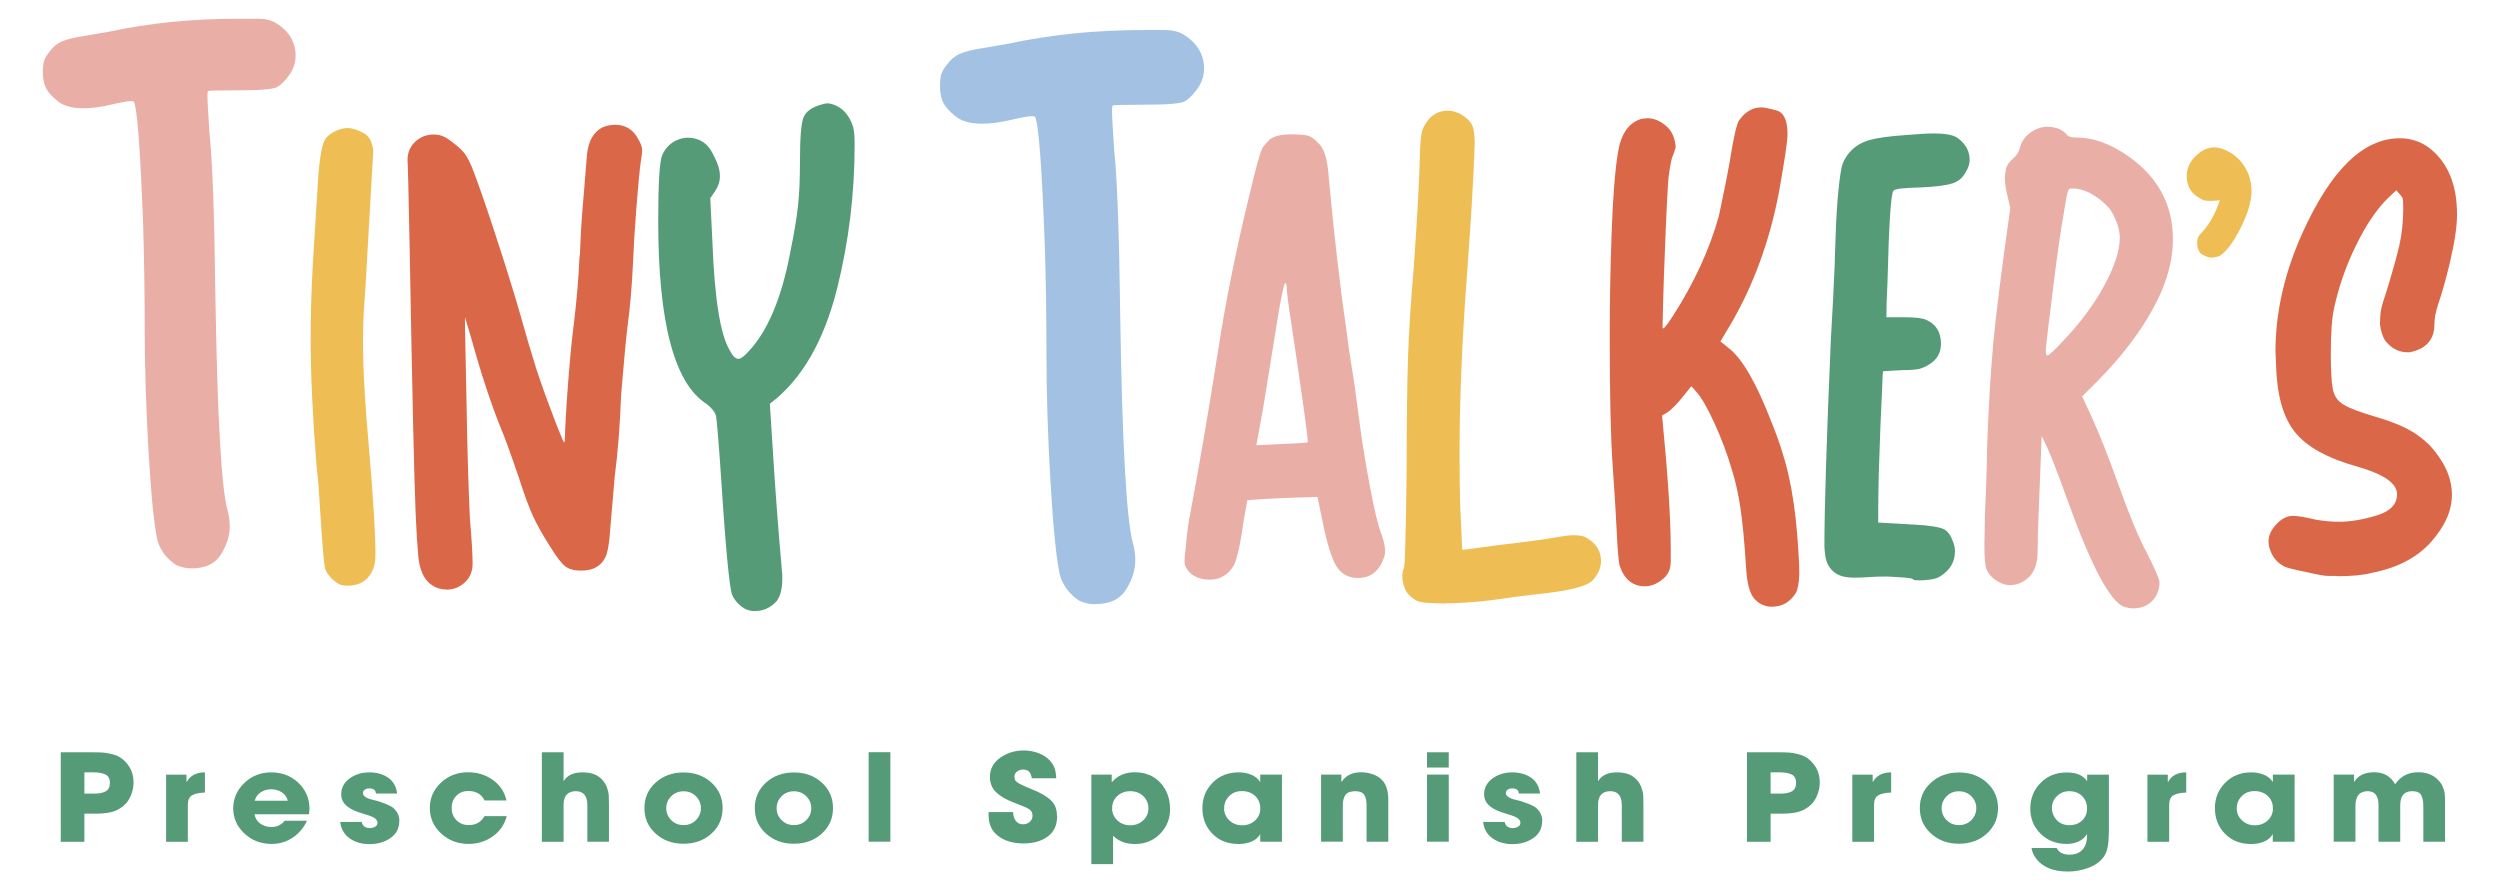
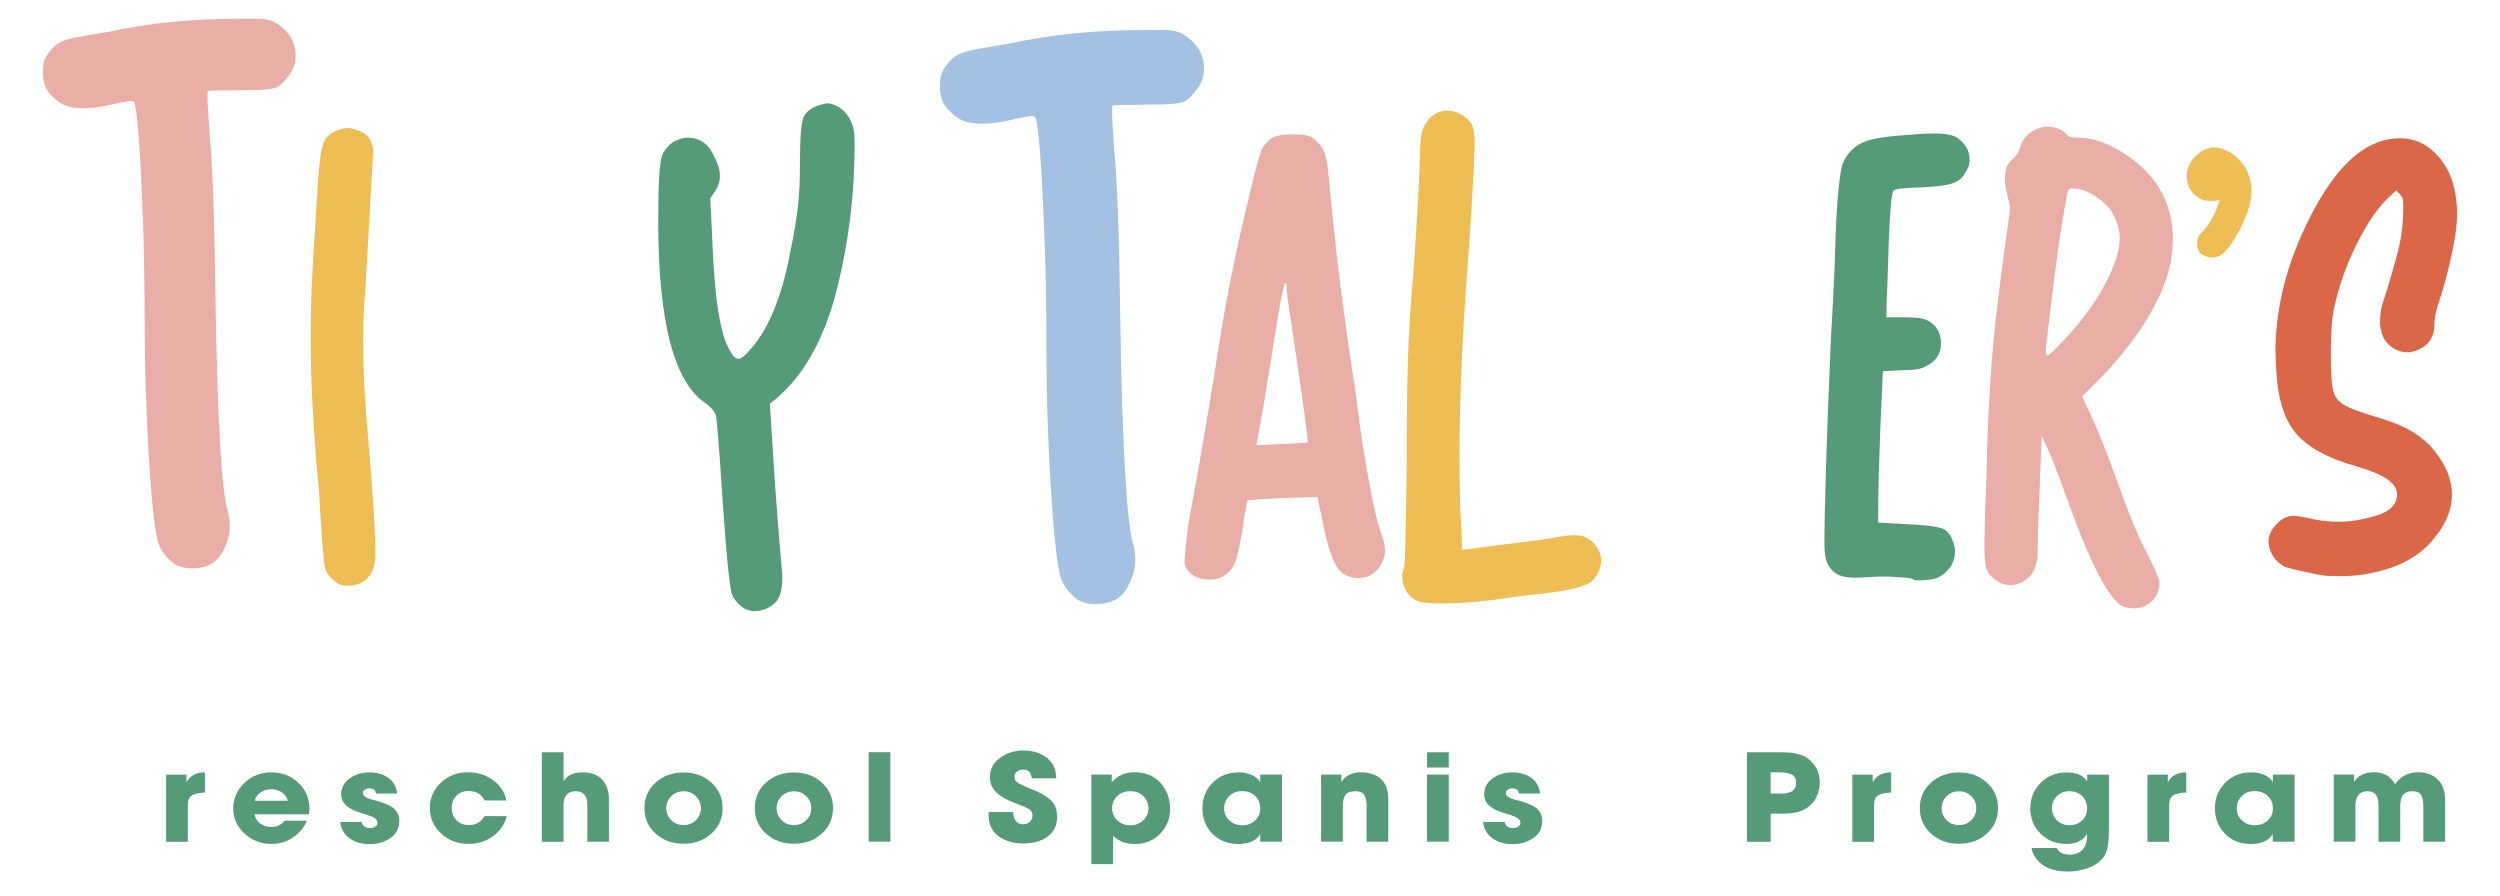
<svg xmlns="http://www.w3.org/2000/svg" id="Capa_1" version="1.1" viewBox="0 0 258.88 92.82">
  <defs>
    <style>
      .st0 {
        fill: #a2c1e3;
      }

      .st1 {
        fill: #559b78;
      }

      .st2 {
        fill: #e9aea6;
      }

      .st3 {
        fill: #da6748;
      }

      .st4 {
        fill: #eebe55;
      }
    </style>
  </defs>
  <g>
    <path class="st2" d="M19.84,58.85c-.6,0-1.15-.12-1.65-.37-.95-.65-1.57-1.47-1.87-2.47-.35-1.5-.66-4.54-.93-9.12-.27-4.59-.41-9.05-.41-13.39,0-3.24-.05-6.58-.15-10.02-.3-8.03-.62-12.34-.97-12.94,0-.05-.1-.07-.3-.07-.35,0-1.05.13-2.09.37-1.05.25-1.99.37-2.84.37-1.15,0-2.02-.24-2.62-.71-.6-.47-1.01-.92-1.23-1.35-.22-.42-.34-.98-.34-1.68,0-.55.05-.96.15-1.23.1-.27.27-.56.52-.86.35-.5.77-.86,1.27-1.08.5-.22,1.25-.41,2.24-.56l2.62-.45c4.19-.9,8.65-1.35,13.39-1.35h2.09c.75,0,1.37.15,1.87.45,1.35.85,2.02,1.97,2.02,3.37,0,.85-.3,1.62-.9,2.32-.3.4-.64.71-1.01.93s-1.65.34-3.81.34-3.28.03-3.33.07c-.05.05-.08.2-.08.45,0,.6.08,1.94.22,4.04.3,2.84.5,8.33.6,16.45.2,12.71.62,20.22,1.27,22.51.15.55.22,1.1.22,1.65,0,.95-.3,1.91-.9,2.88-.6.97-1.62,1.46-3.07,1.46Z" />
    <path class="st4" d="M36.27,60.65h-.28c-.37,0-.67-.06-.9-.17-.67-.41-1.14-.91-1.4-1.51-.11-.3-.26-1.88-.45-4.76-.19-3.02-.3-4.63-.34-4.84-.04-.2-.09-.79-.17-1.76-.37-4.77-.56-8.93-.56-12.48,0-2.54.07-5.11.22-7.72l.5-8.06c.15-2.69.41-4.33.78-4.92.19-.3.51-.57.98-.81.47-.24.92-.36,1.37-.36.41,0,.93.16,1.57.48.63.32.99.96,1.06,1.93l-.84,14.66c-.15,1.64-.22,3.34-.22,5.09,0,2.72.2,6.4.62,11.02.45,5.26.67,8.93.67,11.02,0,1.34-.47,2.29-1.4,2.85-.37.19-.78.3-1.23.34Z" />
-     <path class="st3" d="M46.17,61.04c-.52,0-1.01-.15-1.45-.45-.78-.52-1.25-1.49-1.4-2.91-.11-1.23-.21-2.74-.28-4.53-.15-3.36-.35-12.51-.62-27.47-.11-5.82-.19-8.86-.22-9.12,0-.75.26-1.37.78-1.87.52-.5,1.17-.76,1.96-.76.41,0,.79.09,1.15.28.35.19.83.54,1.43,1.06.34.3.6.6.78.9.19.3.37.67.56,1.12.52,1.31,1.3,3.52,2.32,6.63,1.03,3.12,1.87,5.83,2.55,8.14.71,2.54,1.3,4.53,1.76,5.99.47,1.45,1.02,3,1.65,4.64.3.82.54,1.45.73,1.9.19.45.32.77.39.95l.17.28s.06-.07.06-.22c.04-1.57.16-3.64.36-6.21.2-2.57.4-4.57.59-5.99.3-2.5.48-4.72.56-6.66l.06-.5c.07-2.05.2-4.09.39-6.1l.34-4.2c.15-1.34.67-2.26,1.57-2.74.45-.19.9-.28,1.34-.28,1.08,0,1.88.5,2.41,1.51.22.37.35.71.39,1.01,0,.34-.06.84-.17,1.51-.11.82-.25,2.3-.42,4.45-.17,2.15-.29,4.09-.36,5.85-.11,2.39-.3,4.55-.56,6.49-.15,1.19-.37,3.56-.67,7.11-.11,3.13-.34,5.99-.67,8.56l-.45,5.26c-.08,1.27-.21,2.18-.39,2.74-.41,1.12-1.29,1.68-2.63,1.68-.71,0-1.26-.15-1.65-.45-.39-.3-.9-.97-1.54-2.01-.75-1.16-1.33-2.19-1.76-3.11-.43-.91-.92-2.25-1.48-4-.93-2.72-1.55-4.42-1.85-5.09-1.04-2.57-2.07-5.69-3.08-9.34l-.67-2.24v.84l.17,8.51c.07,4.33.19,8.17.34,11.53.19,2.16.28,3.73.28,4.7,0,.49-.13.95-.39,1.4-.6.82-1.38,1.23-2.35,1.23Z" />
    <path class="st1" d="M78.12,63.28c-.34,0-.65-.08-.95-.22-.6-.34-1.05-.81-1.34-1.43-.3-.62-.73-5.31-1.29-14.07-.19-2.57-.32-4.06-.39-4.45-.08-.39-.39-.81-.95-1.26-3.36-2.09-5.04-8.41-5.04-18.97,0-3.92.14-6.19.42-6.83.28-.63.72-1.12,1.32-1.45.45-.22.88-.34,1.29-.34.75,0,1.38.22,1.9.67.34.3.63.75.9,1.34.37.71.56,1.36.56,1.96,0,.56-.17,1.08-.5,1.57l-.5.73.22,4.48c.22,5.89.82,9.64,1.79,11.25.3.6.6.9.9.9.26,0,.63-.28,1.12-.84,1.94-2.09,3.36-5.48,4.25-10.18.41-2.01.68-3.63.81-4.84.13-1.21.2-2.77.2-4.67,0-2.46.13-3.97.39-4.53.26-.56.82-.97,1.68-1.23.34-.11.62-.17.84-.17l.34.06c1.08.3,1.83,1.08,2.24,2.35.11.34.17.97.17,1.9,0,5.04-.6,9.96-1.79,14.77-1.38,5.56-3.71,9.57-6.99,12.03l.28,4.36c.26,4.33.6,8.79,1.01,13.37v.39c0,1.01-.19,1.77-.56,2.29-.63.71-1.4,1.06-2.29,1.06Z" />
    <path class="st2" d="M125.35,60.03c-1.31,0-2.18-.48-2.63-1.45-.04-.15-.06-.34-.06-.56,0-.26.04-.65.11-1.18.15-1.68.3-2.83.45-3.47.97-5.15,1.96-10.95,2.97-17.4.75-4.85,1.81-10.11,3.19-15.78.6-2.54,1.03-4.12,1.29-4.76.11-.22.39-.56.84-1.01.22-.15.47-.26.73-.34.37-.11.93-.17,1.68-.17.56,0,1.03.04,1.4.11.37.08.73.3,1.06.67.37.3.65.75.84,1.34.19.6.32,1.44.39,2.52.56,6.01,1.17,11.3,1.85,15.89.11,1.01.37,2.76.78,5.26l.67,4.98c.26,1.87.6,3.87,1.01,6.02.41,2.15.76,3.62,1.06,4.42.3.8.45,1.45.45,1.93,0,.26-.04.49-.11.67-.49,1.42-1.38,2.13-2.69,2.13-1.01,0-1.76-.42-2.27-1.26-.5-.84-1-2.49-1.48-4.95l-.45-2.18c-3.21.08-5.63.19-7.27.34l-.39,2.18c-.22,1.72-.49,3.05-.78,4-.3.95-.91,1.59-1.85,1.93-.26.07-.52.11-.78.11ZM130.1,46.1c3.47-.15,5.22-.24,5.26-.28.04-.04.06-.07.06-.11,0-.56-.56-4.59-1.68-12.09-.34-2.2-.5-3.47-.5-3.8s-.06-.5-.17-.5c-.08,0-.28.91-.62,2.74l-1.62,10.02-.73,4.03Z" />
    <path class="st4" d="M149.74,62.49c-.82,0-1.42-.02-1.79-.06-.63,0-1.13-.12-1.48-.36-.35-.24-.63-.49-.81-.76-.3-.52-.45-1.08-.45-1.68,0-.3.06-.57.17-.81.11-.24.2-3.65.28-10.21,0-4.89.05-8.72.14-11.5.09-2.78.29-5.88.59-9.32.37-5.22.6-9.4.67-12.53.04-.63.08-1.11.14-1.43.06-.32.18-.62.36-.92.56-.97,1.34-1.45,2.35-1.45.52,0,1.04.16,1.54.48.5.32.84.67,1.01,1.06.17.39.25,1.02.25,1.87-.11,3.43-.39,8.13-.84,14.1-.49,6.64-.73,12.67-.73,18.07,0,1.79.02,3.53.06,5.2l.22,4.7.5-.06c.34-.04.76-.09,1.26-.17.5-.07,1.13-.16,1.87-.25.75-.09,1.44-.18,2.07-.25.63-.07,1.35-.17,2.15-.28.8-.11,1.52-.22,2.15-.34.63-.11,1.16-.17,1.57-.17.19,0,.43.02.73.06.3.04.63.21,1.01.5.71.56,1.06,1.27,1.06,2.13,0,.67-.28,1.32-.84,1.96s-2.46,1.12-5.71,1.45l-2.29.28c-2.91.45-5.32.67-7.22.67Z" />
-     <path class="st3" d="M183.54,62.83c-.22,0-.43-.02-.62-.06-.75-.22-1.27-.64-1.57-1.26-.3-.62-.49-1.61-.56-2.99-.15-2.42-.34-4.38-.56-5.88-.22-1.49-.52-2.83-.9-4.03-.48-1.64-1.09-3.25-1.82-4.84-.73-1.58-1.35-2.66-1.87-3.22l-.5-.56c-.3.37-.6.75-.9,1.12-.3.37-.59.7-.87.98-.28.28-.5.48-.67.59-.17.11-.36.22-.59.34.6,6.08.9,10.71.9,13.88v1.2c0,.47-.08.86-.25,1.18-.17.32-.44.61-.81.87-.52.37-1.06.56-1.62.56-1.27,0-2.15-.73-2.63-2.18-.11-.63-.21-1.76-.28-3.39-.08-1.62-.21-3.9-.42-6.83-.21-2.93-.31-7.43-.31-13.51,0-3.47.06-7.05.2-10.74.13-3.69.35-6.48.67-8.37.32-1.88,1.13-3.01,2.43-3.39l.62-.06c.63,0,1.26.25,1.87.76.62.5.96,1.24,1.04,2.21,0,.04-.02.11-.06.22-.04.11-.08.23-.11.36-.04.13-.08.25-.14.36-.06.11-.12.36-.2.76-.08.39-.14.8-.2,1.23-.06.43-.12,1.43-.2,2.99-.08,1.57-.15,3.29-.22,5.18-.08,1.88-.13,3.54-.17,4.98-.04,1.44-.06,2.29-.06,2.55,0,.11.02.17.06.17.11,0,.45-.43,1.01-1.29,2.2-3.43,3.79-6.88,4.76-10.35.11-.56.28-1.36.5-2.41.22-1.04.43-2.11.62-3.19.41-2.61.75-4.07,1.01-4.36.63-.86,1.38-1.29,2.24-1.29.3,0,.83.1,1.59.31.76.21,1.15,1.02,1.15,2.43,0,.75-.3,2.78-.9,6.1-.97,5.07-2.65,9.64-5.04,13.71l-1.01,1.68.9.73c1.38,1.08,2.83,3.6,4.36,7.55.78,1.9,1.38,3.75,1.79,5.54.41,1.79.71,3.84.9,6.16.15,1.87.22,3.25.22,4.14-.04.89-.15,1.53-.34,1.9-.6.97-1.42,1.45-2.46,1.45Z" />
    <path class="st1" d="M198.76,60.09h-.28c-.19,0-.32-.04-.39-.11-.08-.08-.37-.13-.9-.17-.52-.04-1.12-.08-1.79-.11-.71,0-1.34.02-1.9.06-.56.04-1.05.06-1.45.06-1.01,0-1.73-.21-2.18-.62-.3-.26-.52-.57-.67-.92-.15-.35-.24-.92-.28-1.71,0-3.92.22-11.06.67-21.43l.22-3.97c.15-2.91.22-4.68.22-5.32.11-3.99.34-6.83.67-8.51.15-.63.48-1.21.98-1.73.5-.52,1.16-.9,1.96-1.12.8-.22,2.02-.39,3.66-.5,1.23-.11,2.22-.17,2.97-.17,1.31,0,2.16.19,2.57.56.75.6,1.12,1.32,1.12,2.18,0,.41-.13.82-.39,1.23-.3.6-.77,1-1.4,1.2-.63.21-1.73.35-3.3.42-1.75.04-2.69.15-2.8.34-.26.26-.47,3.45-.62,9.57-.08,1.49-.11,2.67-.11,3.53h1.79c1.19,0,1.98.09,2.35.28,1.01.45,1.51,1.27,1.51,2.46s-.65,2-1.96,2.52c-.37.15-1.06.22-2.07.22l-1.96.11c-.04.15-.08.82-.11,2.01-.11,1.94-.22,4.81-.34,8.62-.04,1.38-.06,3.06-.06,5.04l4.76.28c.71.08,1.24.16,1.59.25.35.09.62.22.78.39.17.17.33.4.48.7v.06c.22.41.34.84.34,1.29,0,1.16-.56,2.05-1.68,2.69-.22.11-.53.2-.92.25-.39.06-.76.08-1.09.08Z" />
    <path class="st2" d="M220.98,63c-.34,0-.69-.06-1.06-.17-1.45-.6-3.39-4.27-5.82-11.02-.48-1.34-.94-2.57-1.37-3.69-.43-1.12-.87-2.11-1.31-2.97l-.39,9.96c0,1.16-.02,2.03-.06,2.63-.11.97-.45,1.69-1.01,2.15s-1.16.7-1.79.7c-.6,0-1.19-.24-1.79-.73-.3-.26-.52-.56-.67-.9-.15-.34-.22-1.17-.22-2.52l.06-3.41c.11-2.13.19-4.38.22-6.77.15-4.14.36-7.72.64-10.74.28-3.02.87-7.68,1.76-13.99l-.34-1.45c-.15-.63-.22-1.19-.22-1.68,0-.22.04-.52.11-.9.07-.37.37-.78.9-1.23.26-.26.45-.6.56-1.01.15-.6.5-1.1,1.06-1.51.56-.41,1.14-.62,1.73-.62.93,0,1.62.28,2.07.84.15.19.52.28,1.12.28,1.45,0,3.02.52,4.7,1.57,3.43,2.2,5.15,5.19,5.15,8.95,0,1.72-.39,3.51-1.17,5.37-1.34,3.06-3.49,6.1-6.44,9.12l-1.79,1.79,1.01,2.18c.78,1.72,1.7,4.03,2.74,6.94,1.19,3.32,2.18,5.69,2.97,7.11.34.67.62,1.28.87,1.82.24.54.38.92.42,1.15,0,.97-.36,1.72-1.06,2.24-.48.34-1.01.5-1.57.5ZM212.02,36.81c.07,0,.26-.14.56-.42.3-.28.65-.64,1.06-1.09,1.75-1.83,3.17-3.73,4.25-5.71,1.08-1.98,1.62-3.64,1.62-4.98,0-.45-.1-.96-.31-1.54-.21-.58-.46-1.07-.76-1.48-.52-.6-1.17-1.12-1.96-1.57-.67-.34-1.25-.5-1.73-.5h-.34c-.11,0-.21.1-.28.31-.08.21-.21.89-.39,2.04-.34,1.9-.69,4.35-1.06,7.33-.56,4.48-.84,6.85-.84,7.11,0,.34.06.5.17.5Z" />
    <path class="st4" d="M229.03,26.68c-.26,0-.58-.1-.95-.31-.37-.2-.56-.62-.56-1.26,0-.22.04-.41.11-.56.07-.15.24-.35.5-.62.71-.78,1.29-1.85,1.73-3.19l-.73.06c-.34,0-.59,0-.76-.03-.17-.02-.36-.1-.59-.25-.9-.48-1.34-1.25-1.34-2.29,0-.78.31-1.47.92-2.07.62-.6,1.26-.9,1.93-.9.34,0,.67.08,1.01.22.86.34,1.55.9,2.07,1.68.52.78.78,1.66.78,2.63,0,1.04-.37,2.31-1.12,3.8-.75,1.49-1.47,2.46-2.18,2.91-.3.11-.58.17-.84.17Z" />
    <path class="st3" d="M241.96,59.64h-.84c-.37,0-1.04-.11-2.01-.34-1.49-.3-2.37-.52-2.63-.67-.6-.34-1.03-.8-1.29-1.4-.19-.41-.28-.8-.28-1.18,0-.6.27-1.18.81-1.76.54-.58,1.11-.87,1.71-.87.52,0,1.31.13,2.35.39.86.15,1.68.22,2.46.22,1.12,0,2.4-.21,3.83-.64,1.44-.43,2.15-1.17,2.15-2.21,0-1.12-1.36-2.07-4.08-2.85-3.1-.86-5.26-2.05-6.49-3.58-1.23-1.53-1.88-3.86-1.96-6.99l-.06-1.34c0-4.07.93-8.17,2.8-12.31,2.95-6.53,6.3-9.79,10.07-9.79,1.19,0,2.24.36,3.13,1.06,1.87,1.49,2.8,3.77,2.8,6.83,0,1.27-.26,2.99-.78,5.15-.37,1.57-.77,2.95-1.17,4.14-.26.78-.39,1.47-.39,2.07,0,1.6-.86,2.57-2.57,2.91h-.22c-.89,0-1.66-.39-2.29-1.18-.3-.45-.48-1.03-.56-1.73,0-.48.03-.92.08-1.32.06-.39.21-.96.48-1.71.67-2.16,1.15-3.85,1.43-5.06.28-1.21.42-2.53.42-3.94,0-.6-.03-.95-.08-1.06-.06-.11-.27-.37-.64-.78l-.95.9c-1.12,1.12-2.19,2.72-3.22,4.81-1.03,2.09-1.78,4.25-2.27,6.49-.22.97-.34,2.54-.34,4.7,0,1.68.06,2.89.2,3.64.13.75.51,1.31,1.15,1.68.63.37,1.69.77,3.16,1.2,1.47.43,2.63.87,3.47,1.32.84.45,1.59,1.01,2.27,1.68,1.53,1.68,2.29,3.38,2.29,5.09s-.72,3.27-2.15,4.9c-1.44,1.62-3.5,2.7-6.18,3.22-.82.22-2.01.34-3.58.34Z" />
  </g>
  <path class="st0" d="M113.44,62.57c-.62,0-1.2-.13-1.72-.39-.99-.68-1.64-1.54-1.95-2.58-.37-1.56-.69-4.74-.98-9.53-.29-4.79-.43-9.45-.43-13.98,0-3.38-.05-6.87-.16-10.47-.31-8.38-.65-12.89-1.02-13.51,0-.05-.11-.08-.31-.08-.36,0-1.09.13-2.19.39-1.09.26-2.08.39-2.97.39-1.2,0-2.11-.25-2.73-.74-.62-.49-1.05-.96-1.29-1.41-.23-.44-.35-1.03-.35-1.76,0-.57.05-1,.16-1.29.1-.29.29-.59.55-.9.36-.52.81-.9,1.33-1.13.52-.23,1.3-.43,2.34-.59l2.73-.47c4.37-.94,9.03-1.41,13.98-1.41h2.19c.78,0,1.43.16,1.95.47,1.41.89,2.11,2.06,2.11,3.51,0,.89-.31,1.69-.94,2.42-.31.42-.66.74-1.05.98-.39.23-1.72.35-3.98.35s-3.42.03-3.48.08c-.05.05-.08.21-.08.47,0,.62.08,2.03.23,4.22.31,2.97.52,8.7.62,17.18.21,13.28.65,21.11,1.33,23.51.16.57.23,1.15.23,1.72,0,.99-.31,1.99-.94,3.01-.63,1.02-1.69,1.52-3.2,1.52Z" />
  <g>
-     <path class="st1" d="M13.83,81.03c0,.45-.09.9-.28,1.35s-.44.81-.78,1.08c-.4.33-.82.54-1.27.64-.45.1-1,.16-1.65.16h-1.11v2.91h-2.45v-9.27h3.27c.43,0,.8.01,1.1.03.3.02.64.08,1.03.19.39.1.71.26.96.46.78.62,1.18,1.44,1.18,2.45ZM11.38,81.07c0-.43-.15-.72-.46-.87s-.72-.22-1.23-.22h-.95v2.2h1.04c.5,0,.89-.08,1.17-.24.28-.16.43-.45.43-.88Z" />
    <path class="st1" d="M21.22,82.07c-.58.02-1.02.11-1.32.28s-.45.5-.45,1v3.82h-2.25v-6.95h2.11v.74h.03c.36-.65.99-.98,1.88-.98v2.09Z" />
    <path class="st1" d="M32.04,83.77c0,.2-.02.38-.05.55h-5.63c.06.4.26.72.59.96.33.24.72.36,1.17.36.54,0,1-.22,1.37-.65h2.3c-.33.72-.82,1.3-1.47,1.74s-1.38.66-2.2.66c-1.1,0-2.04-.36-2.81-1.08s-1.16-1.59-1.16-2.6.38-1.89,1.15-2.63,1.7-1.1,2.79-1.1,2.08.37,2.83,1.1,1.13,1.63,1.13,2.69ZM29.8,82.92c-.09-.37-.29-.66-.61-.87-.32-.21-.68-.32-1.1-.32s-.78.11-1.1.32c-.32.21-.52.5-.61.87h3.41Z" />
    <path class="st1" d="M41.34,85.04c0,.74-.3,1.32-.91,1.74-.6.42-1.32.63-2.15.63s-1.52-.2-2.08-.6-.89-.97-.97-1.7h2.23c.04.21.13.37.28.48.15.11.34.16.57.16.19,0,.37-.05.53-.14.17-.1.25-.23.25-.39,0-.07-.01-.13-.03-.19-.02-.06-.06-.11-.1-.16-.05-.05-.09-.09-.13-.13s-.1-.07-.18-.11c-.08-.04-.14-.06-.18-.08s-.11-.04-.2-.08-.16-.05-.18-.06c-.43-.13-.76-.24-.97-.31-1.19-.4-1.79-1.01-1.79-1.82,0-.69.29-1.25.87-1.67s1.26-.63,2.04-.63,1.44.19,1.97.56c.53.38.83.92.91,1.63h-2.2c0-.35-.24-.53-.7-.53-.16,0-.31.04-.44.13-.13.08-.2.2-.2.34,0,.17.09.31.28.43.18.12.42.21.7.27.28.06.58.15.91.26.33.11.63.23.91.37.28.14.51.34.7.62.18.28.28.61.28.99Z" />
    <path class="st1" d="M52.47,84.52c-.22.85-.69,1.54-1.42,2.07-.73.53-1.57.8-2.52.8-1.12,0-2.07-.36-2.85-1.08-.78-.72-1.17-1.6-1.17-2.64s.38-1.9,1.15-2.62c.77-.72,1.7-1.08,2.81-1.08.97,0,1.83.27,2.57.8.74.53,1.21,1.24,1.41,2.12h-2.27c-.32-.65-.88-.98-1.68-.98-.52,0-.94.17-1.26.51-.32.34-.47.76-.47,1.25s.16.92.49,1.26c.33.34.76.51,1.29.51.73,0,1.27-.31,1.62-.93h2.29Z" />
    <path class="st1" d="M63.07,87.16h-2.25v-3.78c0-.97-.4-1.45-1.2-1.45s-1.26.46-1.26,1.38v3.86h-2.25v-9.27h2.25v2.96h.03c.35-.58,1-.88,1.93-.88s1.57.25,2.04.76c.22.24.39.52.5.83s.17.57.18.77c.01.2.02.52.02.95v3.88Z" />
    <path class="st1" d="M73.67,81.04c.77.7,1.16,1.58,1.16,2.64s-.39,1.94-1.16,2.64c-.77.7-1.73,1.05-2.89,1.05s-2.12-.35-2.89-1.05c-.77-.7-1.16-1.58-1.16-2.64s.39-1.94,1.16-2.64c.77-.7,1.73-1.05,2.89-1.05s2.12.35,2.89,1.05ZM72.07,84.92c.34-.35.51-.76.51-1.23s-.17-.89-.51-1.23c-.34-.35-.77-.52-1.28-.52s-.94.17-1.29.52c-.34.35-.51.76-.51,1.23s.17.89.51,1.23c.34.35.77.52,1.29.52s.94-.17,1.28-.52Z" />
    <path class="st1" d="M85.1,81.04c.77.7,1.16,1.58,1.16,2.64s-.39,1.94-1.16,2.64c-.77.7-1.73,1.05-2.89,1.05s-2.12-.35-2.89-1.05c-.77-.7-1.16-1.58-1.16-2.64s.39-1.94,1.16-2.64,1.73-1.05,2.89-1.05,2.12.35,2.89,1.05ZM83.5,84.92c.34-.35.51-.76.51-1.23s-.17-.89-.51-1.23c-.34-.35-.77-.52-1.29-.52s-.94.17-1.28.52c-.34.35-.51.76-.51,1.23s.17.89.51,1.23c.34.35.77.52,1.28.52s.94-.17,1.29-.52Z" />
    <path class="st1" d="M92.2,87.16h-2.25v-9.27h2.25v9.27Z" />
    <path class="st1" d="M109.47,84.5c0,.94-.32,1.64-.97,2.12s-1.49.72-2.52.72-1.92-.25-2.6-.76c-.68-.5-1.01-1.23-1.01-2.19v-.3h2.54c0,.34.09.64.26.89.18.25.44.38.78.38.27,0,.5-.09.69-.26.19-.17.28-.38.28-.63,0-.14-.03-.27-.08-.38s-.14-.2-.27-.29c-.13-.08-.23-.14-.31-.18-.08-.04-.22-.09-.41-.17-.2-.08-.5-.2-.89-.35-.77-.29-1.37-.64-1.8-1.05-.43-.4-.65-.94-.65-1.61,0-.82.36-1.48,1.07-1.98.71-.5,1.52-.75,2.43-.75.51,0,1.02.09,1.51.27.49.18.89.44,1.2.78.24.28.41.55.5.83.09.28.14.61.16,1h-2.53c-.05-.29-.14-.52-.27-.67-.14-.15-.35-.23-.65-.23-.23,0-.44.07-.62.21-.18.14-.26.31-.26.52,0,.17.03.3.09.39.05.07.13.14.24.23.12.08.27.17.45.25.18.08.34.15.47.21.13.06.29.13.49.21s.3.12.33.13c.77.33,1.35.68,1.74,1.07.4.39.59.92.59,1.58Z" />
    <path class="st1" d="M121.17,83.76c0,1-.34,1.86-1.03,2.57-.69.71-1.56,1.07-2.62,1.07-.94,0-1.69-.29-2.26-.86v2.94h-2.25v-9.27h2.11v.76h.04c.58-.67,1.36-1,2.34-1,1.12,0,2.01.37,2.67,1.1.66.73.99,1.63.99,2.68ZM118.92,83.7c0-.5-.18-.92-.53-1.26-.36-.34-.8-.51-1.35-.51s-.99.17-1.35.51c-.36.34-.53.76-.53,1.26s.18.91.54,1.25.81.51,1.34.51.98-.17,1.34-.51c.36-.34.54-.76.54-1.25Z" />
    <path class="st1" d="M132.75,87.16h-2.25v-.75h-.03c-.19.33-.49.58-.9.75-.41.16-.84.24-1.29.24-1.13,0-2.04-.35-2.73-1.06-.69-.71-1.04-1.59-1.04-2.65s.35-1.91,1.05-2.63c.7-.72,1.61-1.08,2.72-1.08.45,0,.88.08,1.28.24.4.16.71.41.91.73h.03v-.74h2.25v6.95ZM130.5,83.68c0-.51-.18-.93-.53-1.26s-.81-.5-1.36-.5-.99.17-1.33.52c-.35.35-.52.77-.52,1.27s.18.9.54,1.24c.36.34.8.51,1.33.51s.99-.17,1.35-.51.53-.76.53-1.26Z" />
    <path class="st1" d="M143.76,87.16h-2.25v-3.79c0-.46-.08-.81-.24-1.06-.16-.25-.47-.38-.93-.38-.49,0-.82.13-1.01.38-.18.25-.28.61-.28,1.07v3.78h-2.25v-6.95h2.1v.74h.03c.43-.65,1.11-.98,2.04-.98.32,0,.67.05,1.03.16.36.11.66.25.89.44.58.44.87,1.19.87,2.24v4.35Z" />
    <path class="st1" d="M150.02,79.48h-2.25v-1.58h2.25v1.58ZM150.02,87.16h-2.25v-6.95h2.25v6.95Z" />
    <path class="st1" d="M159.69,85.04c0,.74-.3,1.32-.91,1.74-.6.42-1.32.63-2.15.63s-1.51-.2-2.08-.6c-.57-.4-.89-.97-.97-1.7h2.23c.04.21.13.37.28.48s.34.16.57.16c.19,0,.37-.05.53-.14.17-.1.25-.23.25-.39,0-.07-.01-.13-.03-.19-.02-.06-.06-.11-.1-.16-.05-.05-.09-.09-.13-.13-.04-.03-.1-.07-.18-.11-.08-.04-.14-.06-.18-.08-.04-.02-.11-.04-.2-.08s-.16-.05-.18-.06c-.43-.13-.76-.24-.97-.31-1.19-.4-1.79-1.01-1.79-1.82,0-.69.29-1.25.87-1.67.58-.42,1.26-.63,2.04-.63s1.44.19,1.97.56.83.92.91,1.63h-2.2c0-.35-.24-.53-.7-.53-.16,0-.31.04-.44.13-.13.08-.2.2-.2.34,0,.17.09.31.28.43s.42.21.7.27c.28.06.58.15.91.26.33.11.63.23.91.37.28.14.51.34.7.62.18.28.28.61.28.99Z" />
-     <path class="st1" d="M170.19,87.16h-2.25v-3.78c0-.97-.4-1.45-1.2-1.45s-1.26.46-1.26,1.38v3.86h-2.25v-9.27h2.25v2.96h.03c.35-.58,1-.88,1.93-.88s1.57.25,2.04.76c.23.24.39.52.5.83s.17.57.18.77c.01.2.02.52.02.95v3.88Z" />
    <path class="st1" d="M188.44,81.03c0,.45-.09.9-.28,1.35-.18.45-.44.81-.78,1.08-.4.33-.82.54-1.27.64-.45.1-1,.16-1.65.16h-1.11v2.91h-2.45v-9.27h3.27c.43,0,.8.01,1.1.03.3.02.64.08,1.03.19.39.1.71.26.96.46.78.62,1.18,1.44,1.18,2.45ZM185.99,81.07c0-.43-.15-.72-.46-.87-.31-.15-.72-.22-1.23-.22h-.95v2.2h1.04c.5,0,.89-.08,1.17-.24.28-.16.43-.45.43-.88Z" />
    <path class="st1" d="M195.83,82.07c-.58.02-1.02.11-1.32.28-.3.17-.45.5-.45,1v3.82h-2.25v-6.95h2.11v.74h.03c.36-.65.99-.98,1.88-.98v2.09Z" />
    <path class="st1" d="M205.74,81.04c.77.7,1.16,1.58,1.16,2.64s-.39,1.94-1.16,2.64c-.77.7-1.73,1.05-2.89,1.05s-2.12-.35-2.89-1.05c-.77-.7-1.16-1.58-1.16-2.64s.39-1.94,1.16-2.64c.77-.7,1.73-1.05,2.89-1.05s2.12.35,2.89,1.05ZM204.14,84.92c.34-.35.51-.76.51-1.23s-.17-.89-.51-1.23c-.34-.35-.77-.52-1.29-.52s-.94.17-1.28.52c-.34.35-.51.76-.51,1.23s.17.89.51,1.23c.34.35.77.52,1.28.52s.94-.17,1.29-.52Z" />
    <path class="st1" d="M218.37,86.32c0,1.05-.15,1.82-.45,2.29-.34.54-.87.95-1.59,1.23-.72.28-1.45.41-2.21.41-1.52,0-2.61-.46-3.29-1.36-.25-.34-.41-.7-.46-1.08h2.6c.23.46.66.69,1.31.69.6,0,1.05-.17,1.36-.51.31-.34.47-.8.47-1.38v-.21h-.03c-.19.33-.47.57-.85.74-.38.17-.78.25-1.2.25-1.11,0-2.02-.35-2.73-1.06-.71-.71-1.06-1.57-1.06-2.6s.35-1.93,1.06-2.65c.7-.73,1.61-1.09,2.73-1.09.98,0,1.67.29,2.07.88h.03v-.65h2.25v6.11ZM216.12,83.72c0-.51-.17-.94-.51-1.28-.34-.34-.78-.51-1.32-.51s-.94.17-1.29.51c-.35.34-.52.75-.52,1.22s.17.91.5,1.26c.33.35.77.53,1.3.53s.98-.16,1.33-.49c.34-.33.51-.74.51-1.24Z" />
    <path class="st1" d="M226.39,82.07c-.58.02-1.02.11-1.32.28-.3.17-.45.5-.45,1v3.82h-2.25v-6.95h2.11v.74h.03c.36-.65.99-.98,1.88-.98v2.09Z" />
    <path class="st1" d="M237.6,87.16h-2.25v-.75h-.03c-.19.33-.49.58-.9.75-.41.16-.84.24-1.29.24-1.13,0-2.04-.35-2.73-1.06-.69-.71-1.04-1.59-1.04-2.65s.35-1.91,1.06-2.63c.7-.72,1.61-1.08,2.72-1.08.45,0,.88.08,1.28.24.4.16.71.41.91.73h.03v-.74h2.25v6.95ZM235.36,83.68c0-.51-.18-.93-.53-1.26-.36-.33-.81-.5-1.36-.5s-.99.17-1.33.52c-.35.35-.52.77-.52,1.27s.18.9.54,1.24c.36.34.8.51,1.33.51s.99-.17,1.35-.51c.36-.34.53-.76.53-1.26Z" />
    <path class="st1" d="M253.19,87.16h-2.25v-3.69c0-.48-.07-.85-.22-1.13-.15-.28-.46-.41-.93-.41-.83,0-1.24.48-1.24,1.44v3.79h-2.25v-3.78c0-.97-.37-1.45-1.12-1.45-.85,0-1.27.51-1.27,1.54v3.69h-2.25v-6.95h2.1v.74h.03c.4-.65,1.09-.98,2.07-.98s1.69.41,2.16,1.24c.57-.83,1.36-1.24,2.38-1.24.82,0,1.48.23,1.97.7.14.13.25.26.35.39s.18.27.24.44c.06.17.1.3.14.39s.05.25.07.49c.01.23.02.38.02.44v4.33Z" />
  </g>
</svg>